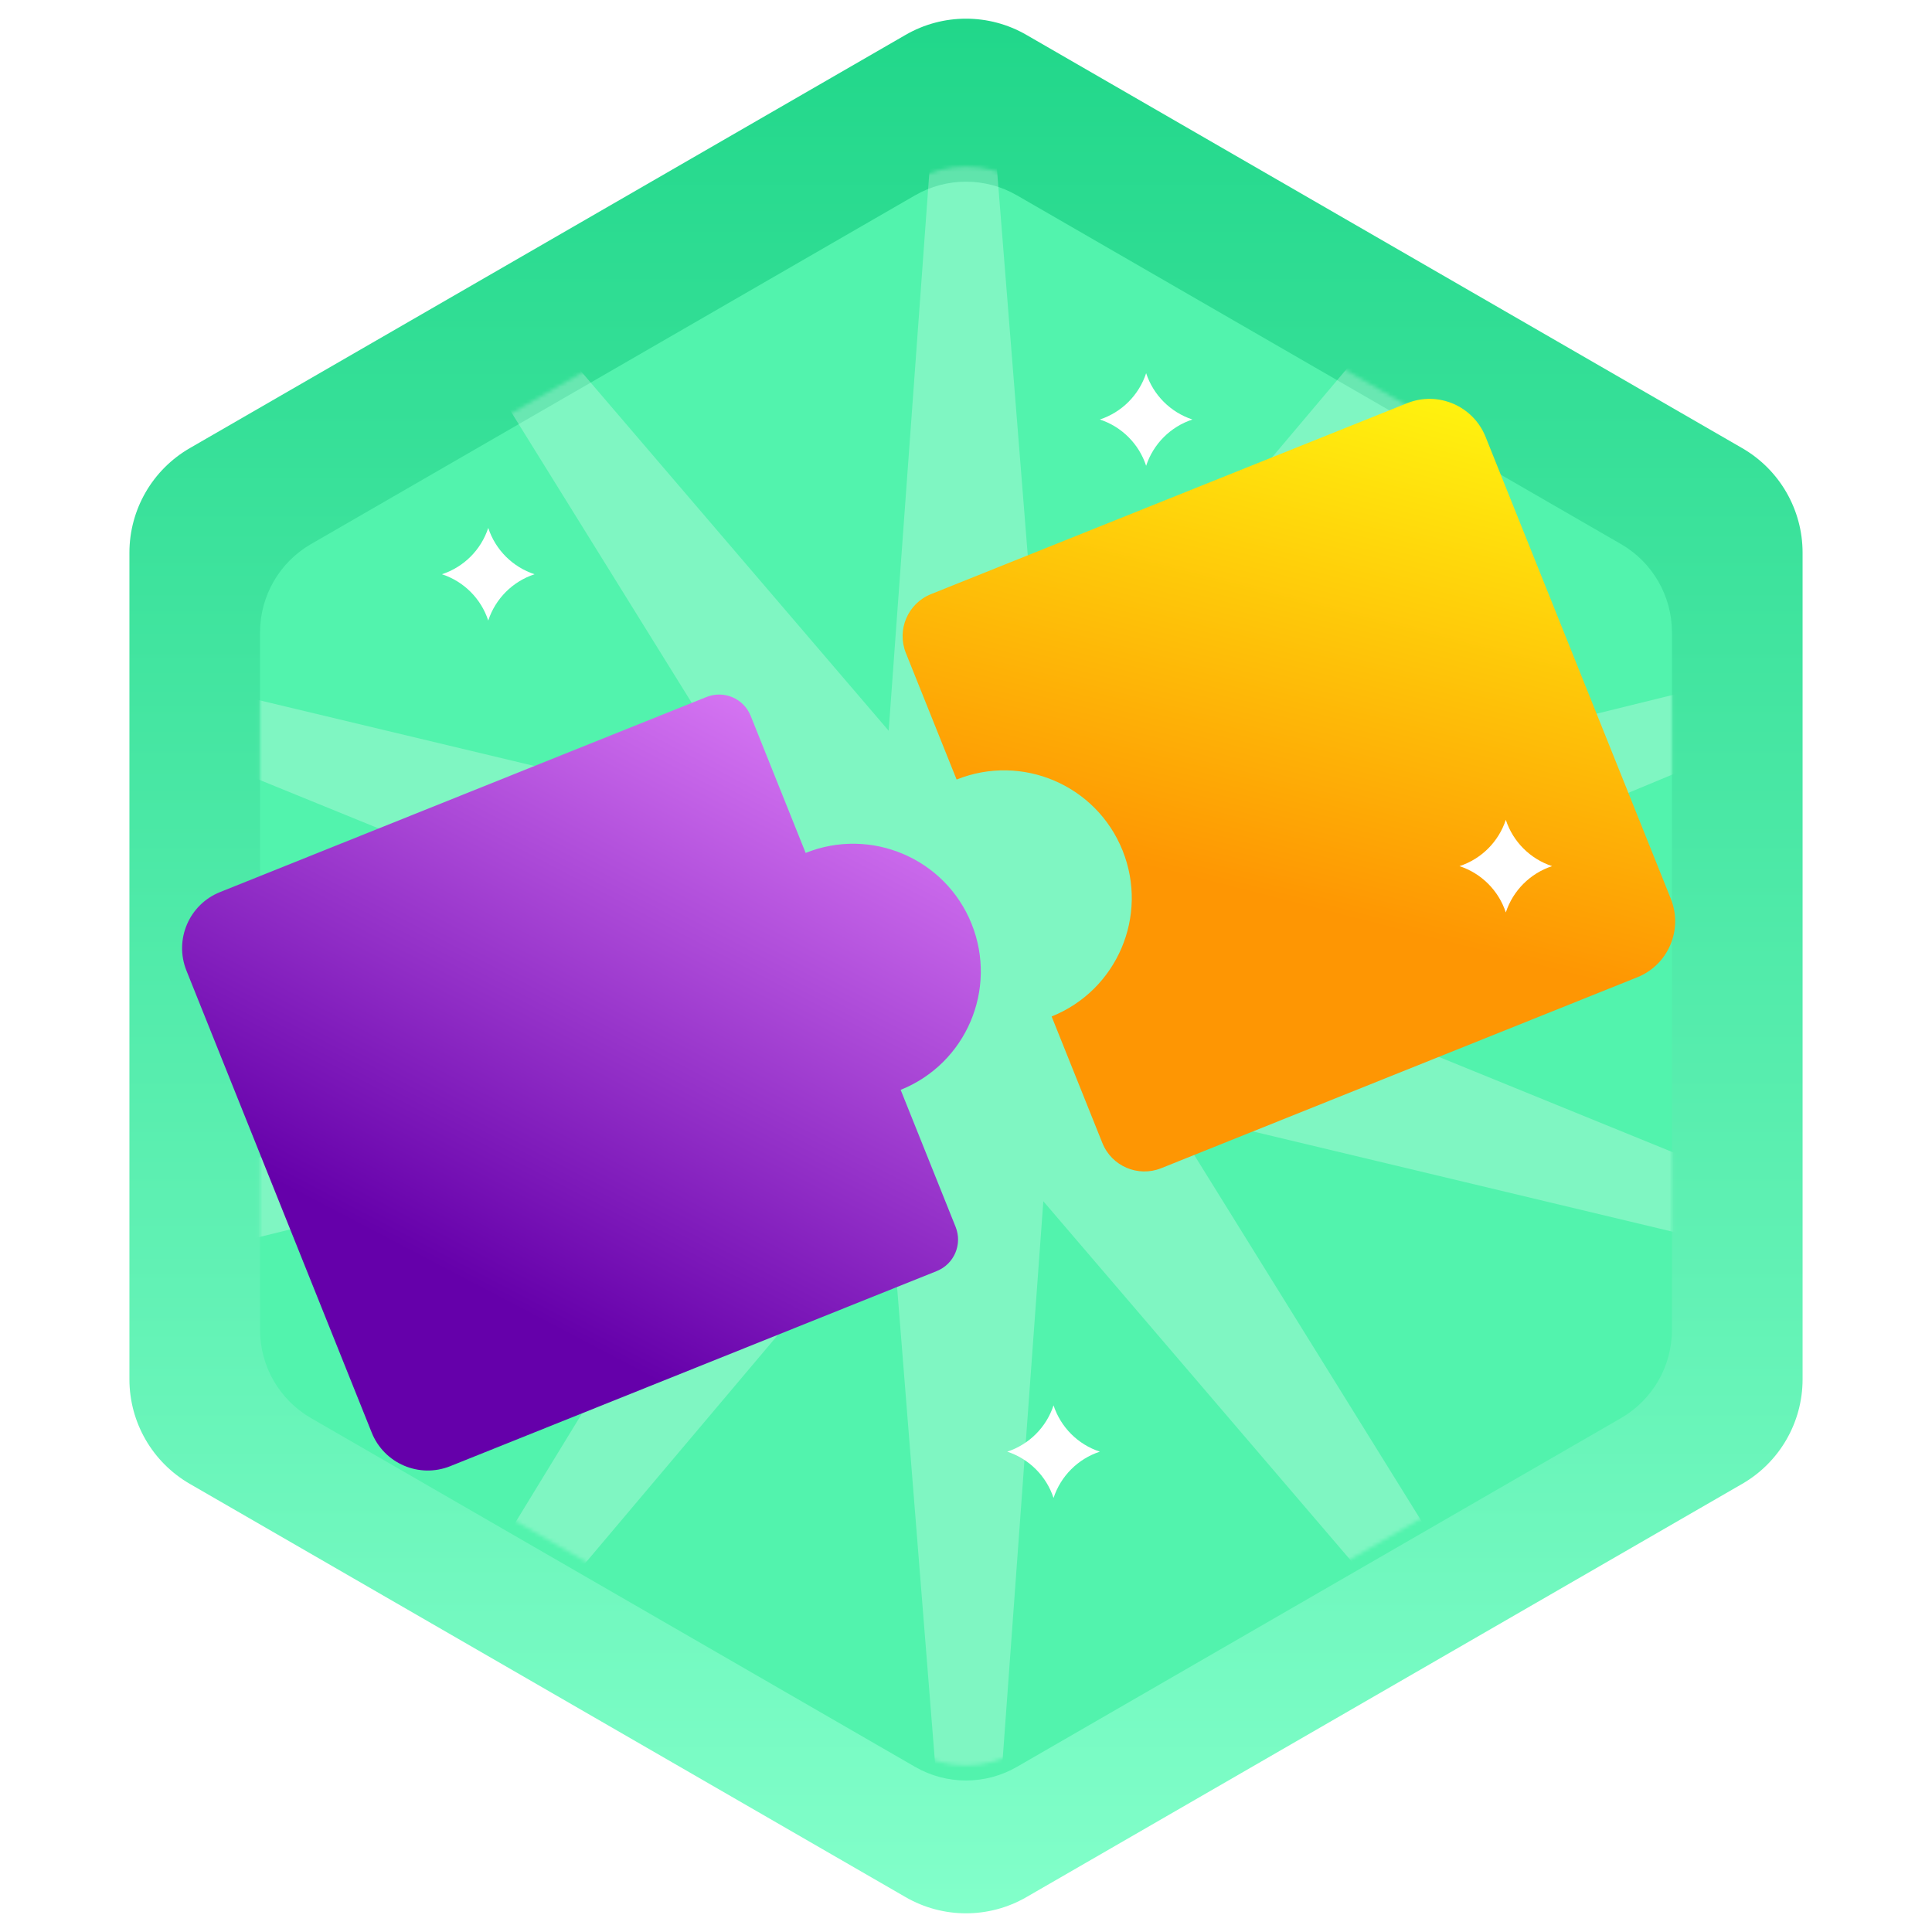
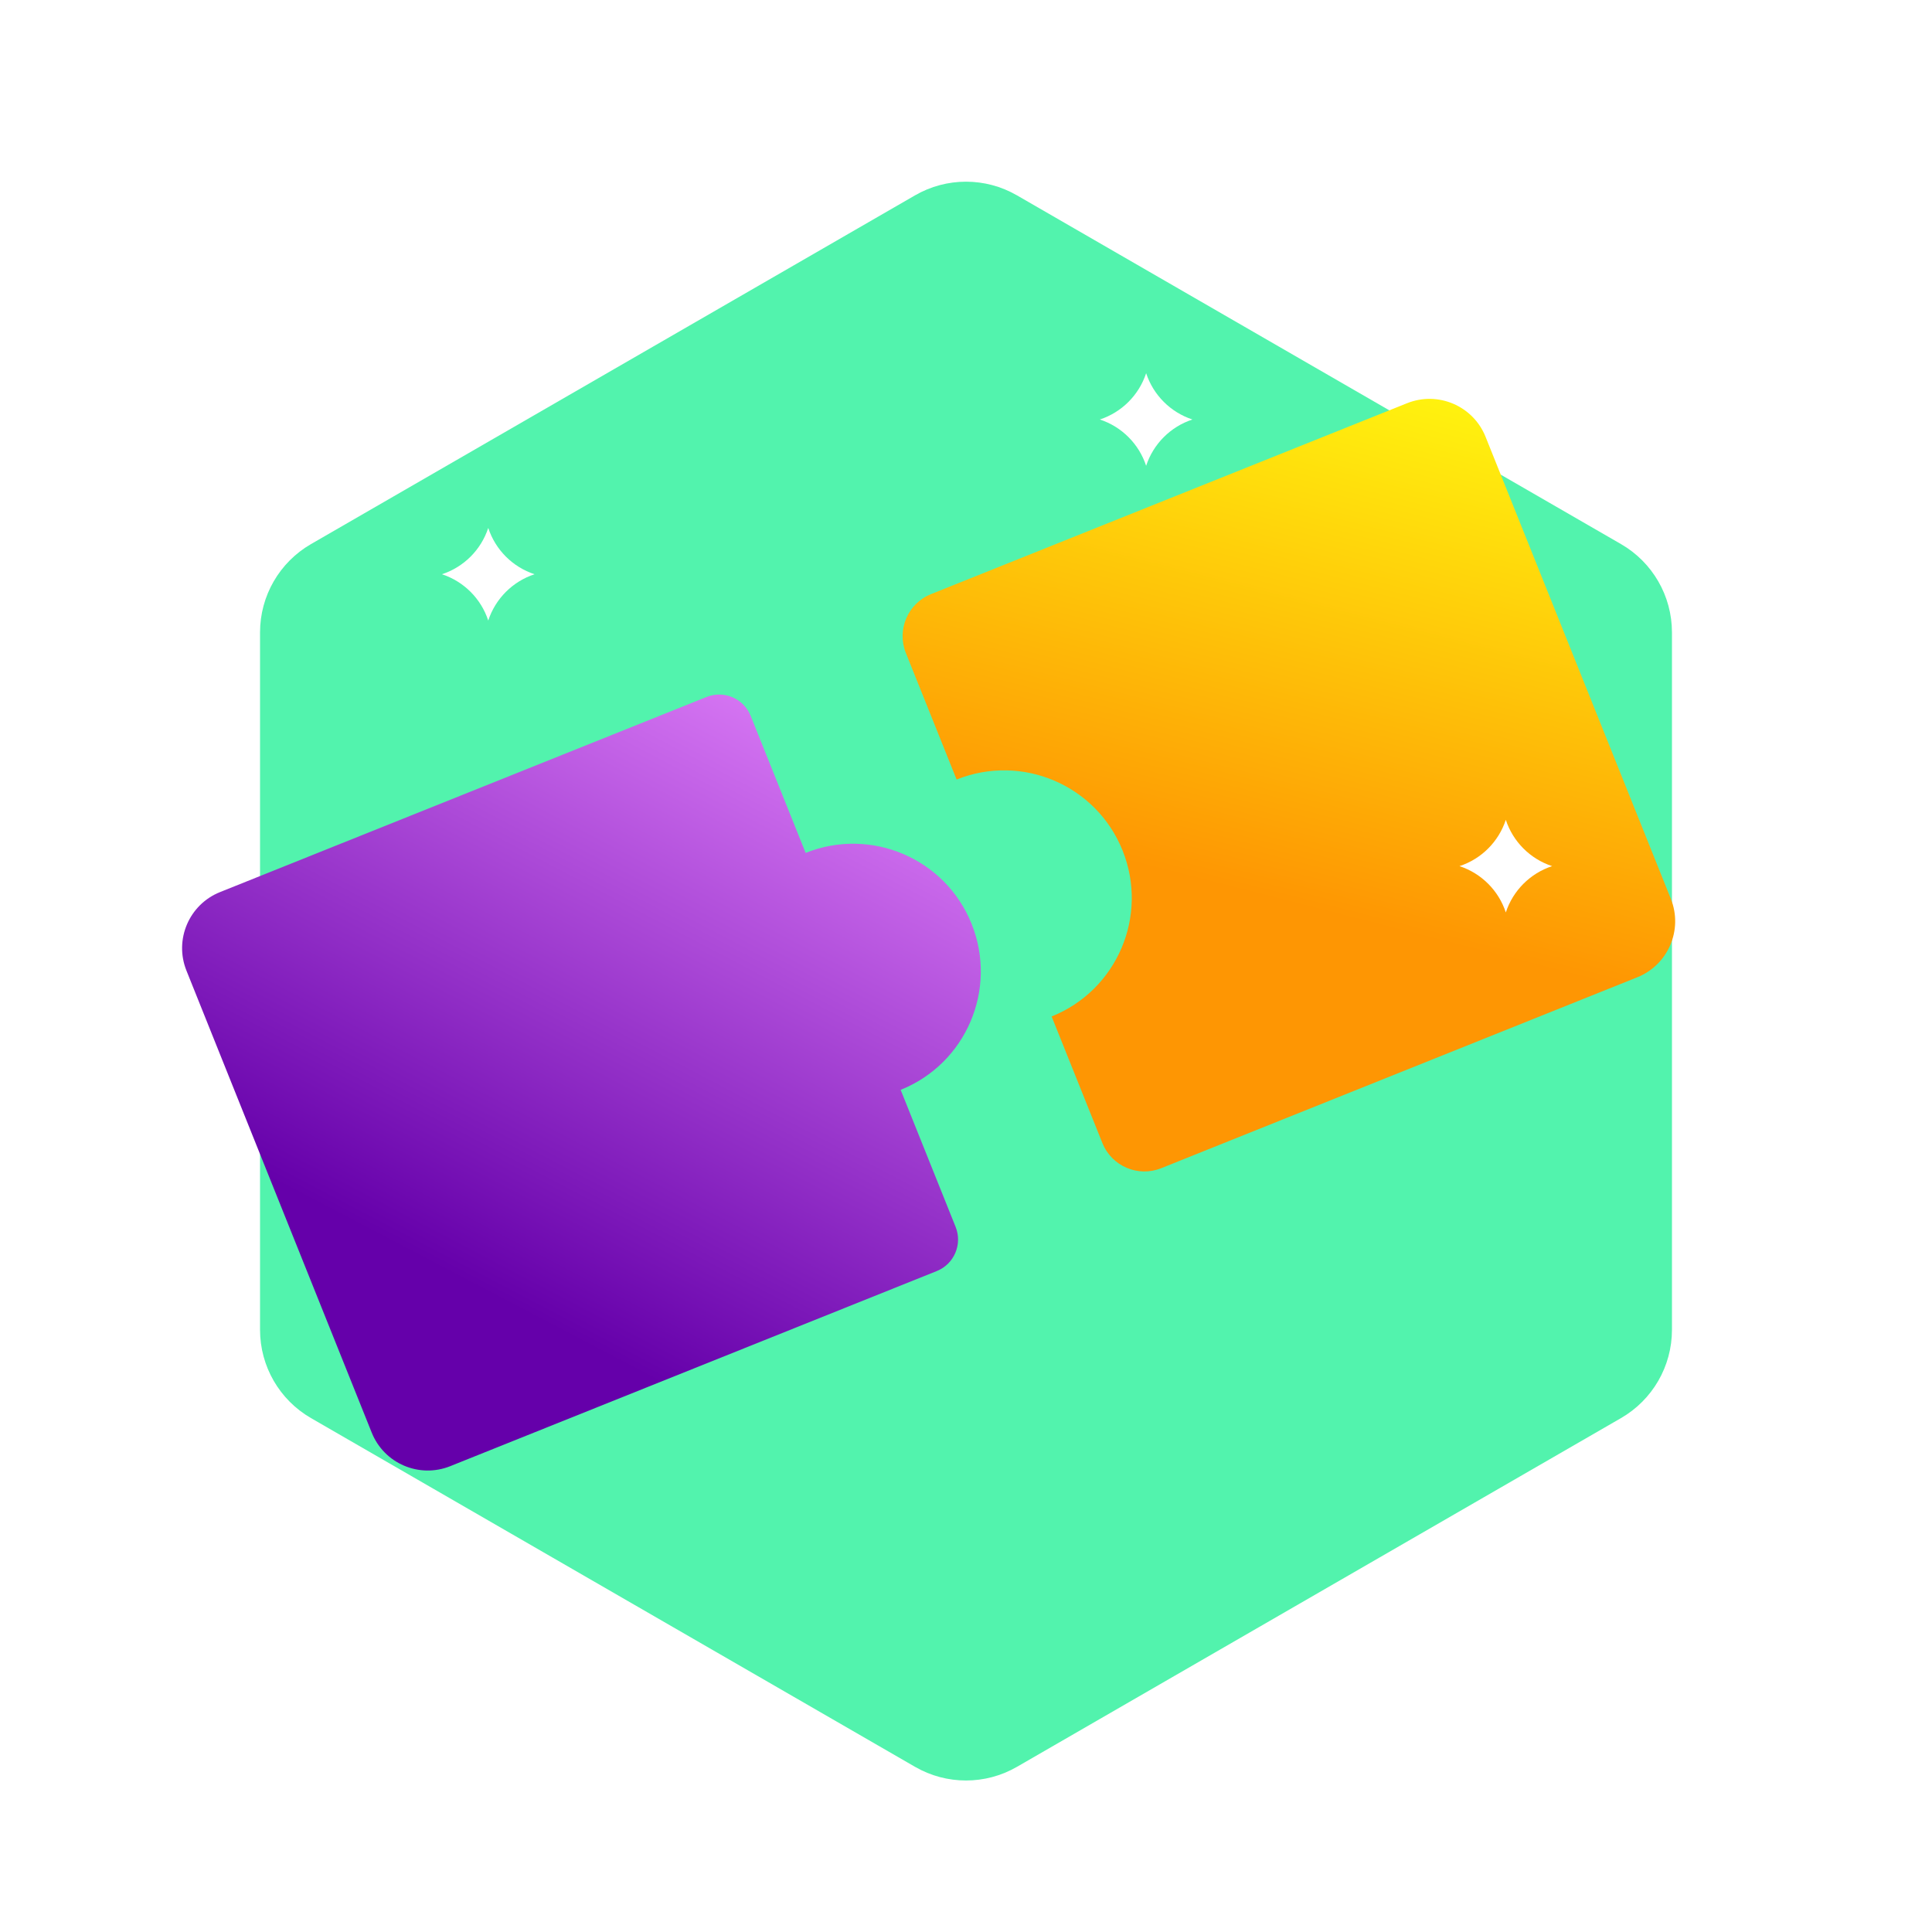
<svg xmlns="http://www.w3.org/2000/svg" width="512" height="512" viewBox="0 0 512 512" fill="none">
  <g clip-path="url(#clip0_261_275)">
-     <path d="M240 9.237C249.9 3.521 262.099 3.521 272 9.237L461.702 118.762C471.603 124.478 477.702 135.042 477.702 146.475L477.702 365.524C477.702 376.957 471.603 387.521 461.702 393.237L272 502.762C262.099 508.478 249.9 508.478 240 502.762L50.297 393.237C40.396 387.521 34.297 376.957 34.297 365.524L34.297 146.475C34.297 135.042 40.396 124.478 50.297 118.762L240 9.237Z" fill="url(#paint0_linear_261_275)" />
    <g filter="url(#filter0_d_261_275)">
      <path d="M242.498 47.767C250.853 42.943 261.147 42.943 269.501 47.767L429.584 140.19C437.939 145.014 443.085 153.928 443.085 163.576V348.423C443.085 358.07 437.939 366.985 429.584 371.808L269.501 464.232C261.147 469.056 250.853 469.056 242.498 464.232L82.416 371.808C74.061 366.985 68.914 358.07 68.914 348.423V163.576C68.914 153.928 74.061 145.014 82.416 140.19L242.498 47.767Z" fill="#52F3AD" />
    </g>
    <mask id="mask0_261_275" style="mask-type:alpha" maskUnits="userSpaceOnUse" x="68" y="44" width="376" height="424">
      <path d="M242.498 47.766C250.853 42.943 261.147 42.943 269.501 47.766L429.584 140.19C437.939 145.013 443.085 153.928 443.085 163.575V348.422C443.085 358.07 437.939 366.984 429.584 371.808L269.501 464.232C261.147 469.055 250.853 469.055 242.498 464.232L82.416 371.808C74.061 366.984 68.914 358.07 68.914 348.422V163.575C68.914 153.928 74.061 145.013 82.416 140.19L242.498 47.766Z" fill="url(#paint1_linear_261_275)" />
    </mask>
    <g mask="url(#mask0_261_275)">
-       <path d="M447.953 -10.121L308.958 217.243L567.714 153.531L321.624 255.773L568.411 356.322L309.223 294.389L449.777 520.793L276.493 318.342L257.126 584.121L235.934 318.481L64.045 522.118L203.04 294.754L-55.716 358.466L190.375 256.224L-56.412 155.675L202.775 217.608L62.222 -8.796L235.506 193.656L254.872 -72.124L276.064 193.516L447.953 -10.121Z" fill="white" fill-opacity="0.26" />
-     </g>
+       </g>
    <path d="M121.805 324.64V324.64C123.985 331.271 129.187 336.472 135.818 338.653V338.653V338.653C129.187 340.834 123.985 346.035 121.805 352.667V352.667V352.667C119.624 346.035 114.422 340.834 107.791 338.653V338.653V338.653C114.422 336.472 119.624 331.271 121.805 324.64V324.64Z" fill="white" />
    <path d="M405.16 217.265V217.265C407.069 223.071 411.623 227.624 417.429 229.534V229.534V229.534C411.623 231.443 407.069 235.997 405.16 241.803V241.803V241.803C403.25 235.997 398.697 231.443 392.891 229.534V229.534V229.534C398.697 227.624 403.25 223.071 405.16 217.265V217.265Z" fill="white" />
    <path d="M129.39 139.911V139.911C131.3 145.717 135.854 150.271 141.66 152.18V152.18V152.18C135.854 154.09 131.3 158.644 129.39 164.45V164.45V164.45C127.481 158.644 122.927 154.09 117.121 152.18V152.18V152.18C122.927 150.271 127.481 145.717 129.39 139.911V139.911Z" fill="white" />
-     <path d="M279.199 372.436V372.436C281.109 378.242 285.662 382.795 291.468 384.705V384.705V384.705C285.662 386.614 281.109 391.168 279.199 396.974V396.974V396.974C277.29 391.168 272.736 386.614 266.93 384.705V384.705V384.705C272.736 382.795 277.29 378.242 279.199 372.436V372.436Z" fill="white" />
    <path d="M303.738 98.902V98.902C305.648 104.708 310.201 109.262 316.007 111.172V111.172V111.172C310.201 113.081 305.648 117.635 303.738 123.441V123.441V123.441C301.829 117.635 297.275 113.081 291.469 111.172V111.172V111.172C297.275 109.262 301.829 104.708 303.738 98.902V98.902Z" fill="white" />
    <g filter="url(#filter1_di_261_275)">
      <path fill-rule="evenodd" clip-rule="evenodd" d="M205.939 184.714C204.089 180.101 198.849 177.86 194.236 179.711L65.305 231.416C57.103 234.705 53.121 244.02 56.41 252.222L105.51 374.656C108.799 382.857 118.114 386.84 126.315 383.551L255.247 331.845C259.86 329.995 262.1 324.756 260.25 320.142L245.684 283.821C263.022 276.868 271.441 257.176 264.488 239.838C257.534 222.5 237.843 214.081 220.505 221.034L205.939 184.714Z" fill="url(#paint2_linear_261_275)" />
    </g>
    <g filter="url(#filter2_di_261_275)">
      <path fill-rule="evenodd" clip-rule="evenodd" d="M441.892 257.993C450.093 254.703 454.076 245.388 450.787 237.187L401.687 114.753C398.398 106.551 389.083 102.569 380.881 105.858L254.734 156.446C248.583 158.913 245.596 165.9 248.063 172.051L261.512 205.587C278.85 198.634 298.542 207.053 305.495 224.391C312.448 241.729 304.03 261.421 286.692 268.374L300.141 301.91C302.608 308.061 309.594 311.048 315.745 308.581L441.892 257.993Z" fill="url(#paint3_linear_261_275)" />
    </g>
    <path d="M399.055 217.264V217.264C400.964 223.071 405.518 227.625 411.325 229.534V229.534V229.534C405.518 231.444 400.964 235.998 399.055 241.804V241.804V241.804C397.145 235.998 392.591 231.444 386.785 229.534V229.534V229.534C392.591 227.625 397.145 223.071 399.055 217.264V217.264Z" fill="white" />
  </g>
  <defs>
    <filter id="filter0_d_261_275" x="59.914" y="39.149" width="392.171" height="441.701" filterUnits="userSpaceOnUse" color-interpolation-filters="sRGB">
      <feFlood flood-opacity="0" result="BackgroundImageFix" />
      <feColorMatrix in="SourceAlpha" type="matrix" values="0 0 0 0 0 0 0 0 0 0 0 0 0 0 0 0 0 0 127 0" result="hardAlpha" />
      <feOffset dy="4" />
      <feGaussianBlur stdDeviation="4.5" />
      <feComposite in2="hardAlpha" operator="out" />
      <feColorMatrix type="matrix" values="0 0 0 0 0 0 0 0 0 0 0 0 0 0 0 0 0 0 0.25 0" />
      <feBlend mode="normal" in2="BackgroundImageFix" result="effect1_dropShadow_261_275" />
      <feBlend mode="normal" in="SourceGraphic" in2="effect1_dropShadow_261_275" result="shape" />
    </filter>
    <filter id="filter1_di_261_275" x="-4.744" y="143.062" width="331.671" height="325.643" filterUnits="userSpaceOnUse" color-interpolation-filters="sRGB">
      <feFlood flood-opacity="0" result="BackgroundImageFix" />
      <feColorMatrix in="SourceAlpha" type="matrix" values="0 0 0 0 0 0 0 0 0 0 0 0 0 0 0 0 0 0 127 0" result="hardAlpha" />
      <feOffset dy="24" />
      <feGaussianBlur stdDeviation="30" />
      <feComposite in2="hardAlpha" operator="out" />
      <feColorMatrix type="matrix" values="0 0 0 0 0.698 0 0 0 0 0.278 0 0 0 0 0.816 0 0 0 0.59 0" />
      <feBlend mode="normal" in2="BackgroundImageFix" result="effect1_dropShadow_261_275" />
      <feBlend mode="normal" in="SourceGraphic" in2="effect1_dropShadow_261_275" result="shape" />
      <feColorMatrix in="SourceAlpha" type="matrix" values="0 0 0 0 0 0 0 0 0 0 0 0 0 0 0 0 0 0 127 0" result="hardAlpha" />
      <feOffset dx="-7" dy="-19" />
      <feGaussianBlur stdDeviation="2" />
      <feComposite in2="hardAlpha" operator="arithmetic" k2="-1" k3="1" />
      <feColorMatrix type="matrix" values="0 0 0 0 0 0 0 0 0 0 0 0 0 0 0 0 0 0 0.25 0" />
      <feBlend mode="normal" in2="shape" result="effect2_innerShadow_261_275" />
    </filter>
    <filter id="filter2_di_261_275" x="207.198" y="99.704" width="260.742" height="260.743" filterUnits="userSpaceOnUse" color-interpolation-filters="sRGB">
      <feFlood flood-opacity="0" result="BackgroundImageFix" />
      <feColorMatrix in="SourceAlpha" type="matrix" values="0 0 0 0 0 0 0 0 0 0 0 0 0 0 0 0 0 0 127 0" result="hardAlpha" />
      <feOffset dx="-12" dy="23" />
      <feGaussianBlur stdDeviation="14" />
      <feComposite in2="hardAlpha" operator="out" />
      <feColorMatrix type="matrix" values="0 0 0 0 0 0 0 0 0 0 0 0 0 0 0 0 0 0 0.36 0" />
      <feBlend mode="normal" in2="BackgroundImageFix" result="effect1_dropShadow_261_275" />
      <feBlend mode="normal" in="SourceGraphic" in2="effect1_dropShadow_261_275" result="shape" />
      <feColorMatrix in="SourceAlpha" type="matrix" values="0 0 0 0 0 0 0 0 0 0 0 0 0 0 0 0 0 0 127 0" result="hardAlpha" />
      <feOffset dx="4" dy="-22" />
      <feGaussianBlur stdDeviation="2" />
      <feComposite in2="hardAlpha" operator="arithmetic" k2="-1" k3="1" />
      <feColorMatrix type="matrix" values="0 0 0 0 0 0 0 0 0 0 0 0 0 0 0 0 0 0 0.25 0" />
      <feBlend mode="normal" in2="shape" result="effect2_innerShadow_261_275" />
    </filter>
    <linearGradient id="paint0_linear_261_275" x1="256" y1="4.95" x2="256" y2="507.049" gradientUnits="userSpaceOnUse">
      <stop stop-color="#21D78A" />
      <stop offset="1" stop-color="#82FFCA" />
    </linearGradient>
    <linearGradient id="paint1_linear_261_275" x1="256" y1="44.148" x2="256" y2="467.849" gradientUnits="userSpaceOnUse">
      <stop stop-color="#52F3AD" />
      <stop offset="1" stop-color="#CCFAFF" />
    </linearGradient>
    <linearGradient id="paint2_linear_261_275" x1="204.228" y1="163.687" x2="88.469" y2="384.508" gradientUnits="userSpaceOnUse">
      <stop stop-color="#DE7EF8" />
      <stop offset="0.745" stop-color="#6500AA" />
    </linearGradient>
    <linearGradient id="paint3_linear_261_275" x1="350.17" y1="238.622" x2="389.08" y2="86.186" gradientUnits="userSpaceOnUse">
      <stop stop-color="#FE9603" />
      <stop offset="1" stop-color="#FFFE10" />
    </linearGradient>
    <clipPath id="clip0_261_275">
      <rect width="512" height="512" fill="white" />
    </clipPath>
  </defs>
</svg>